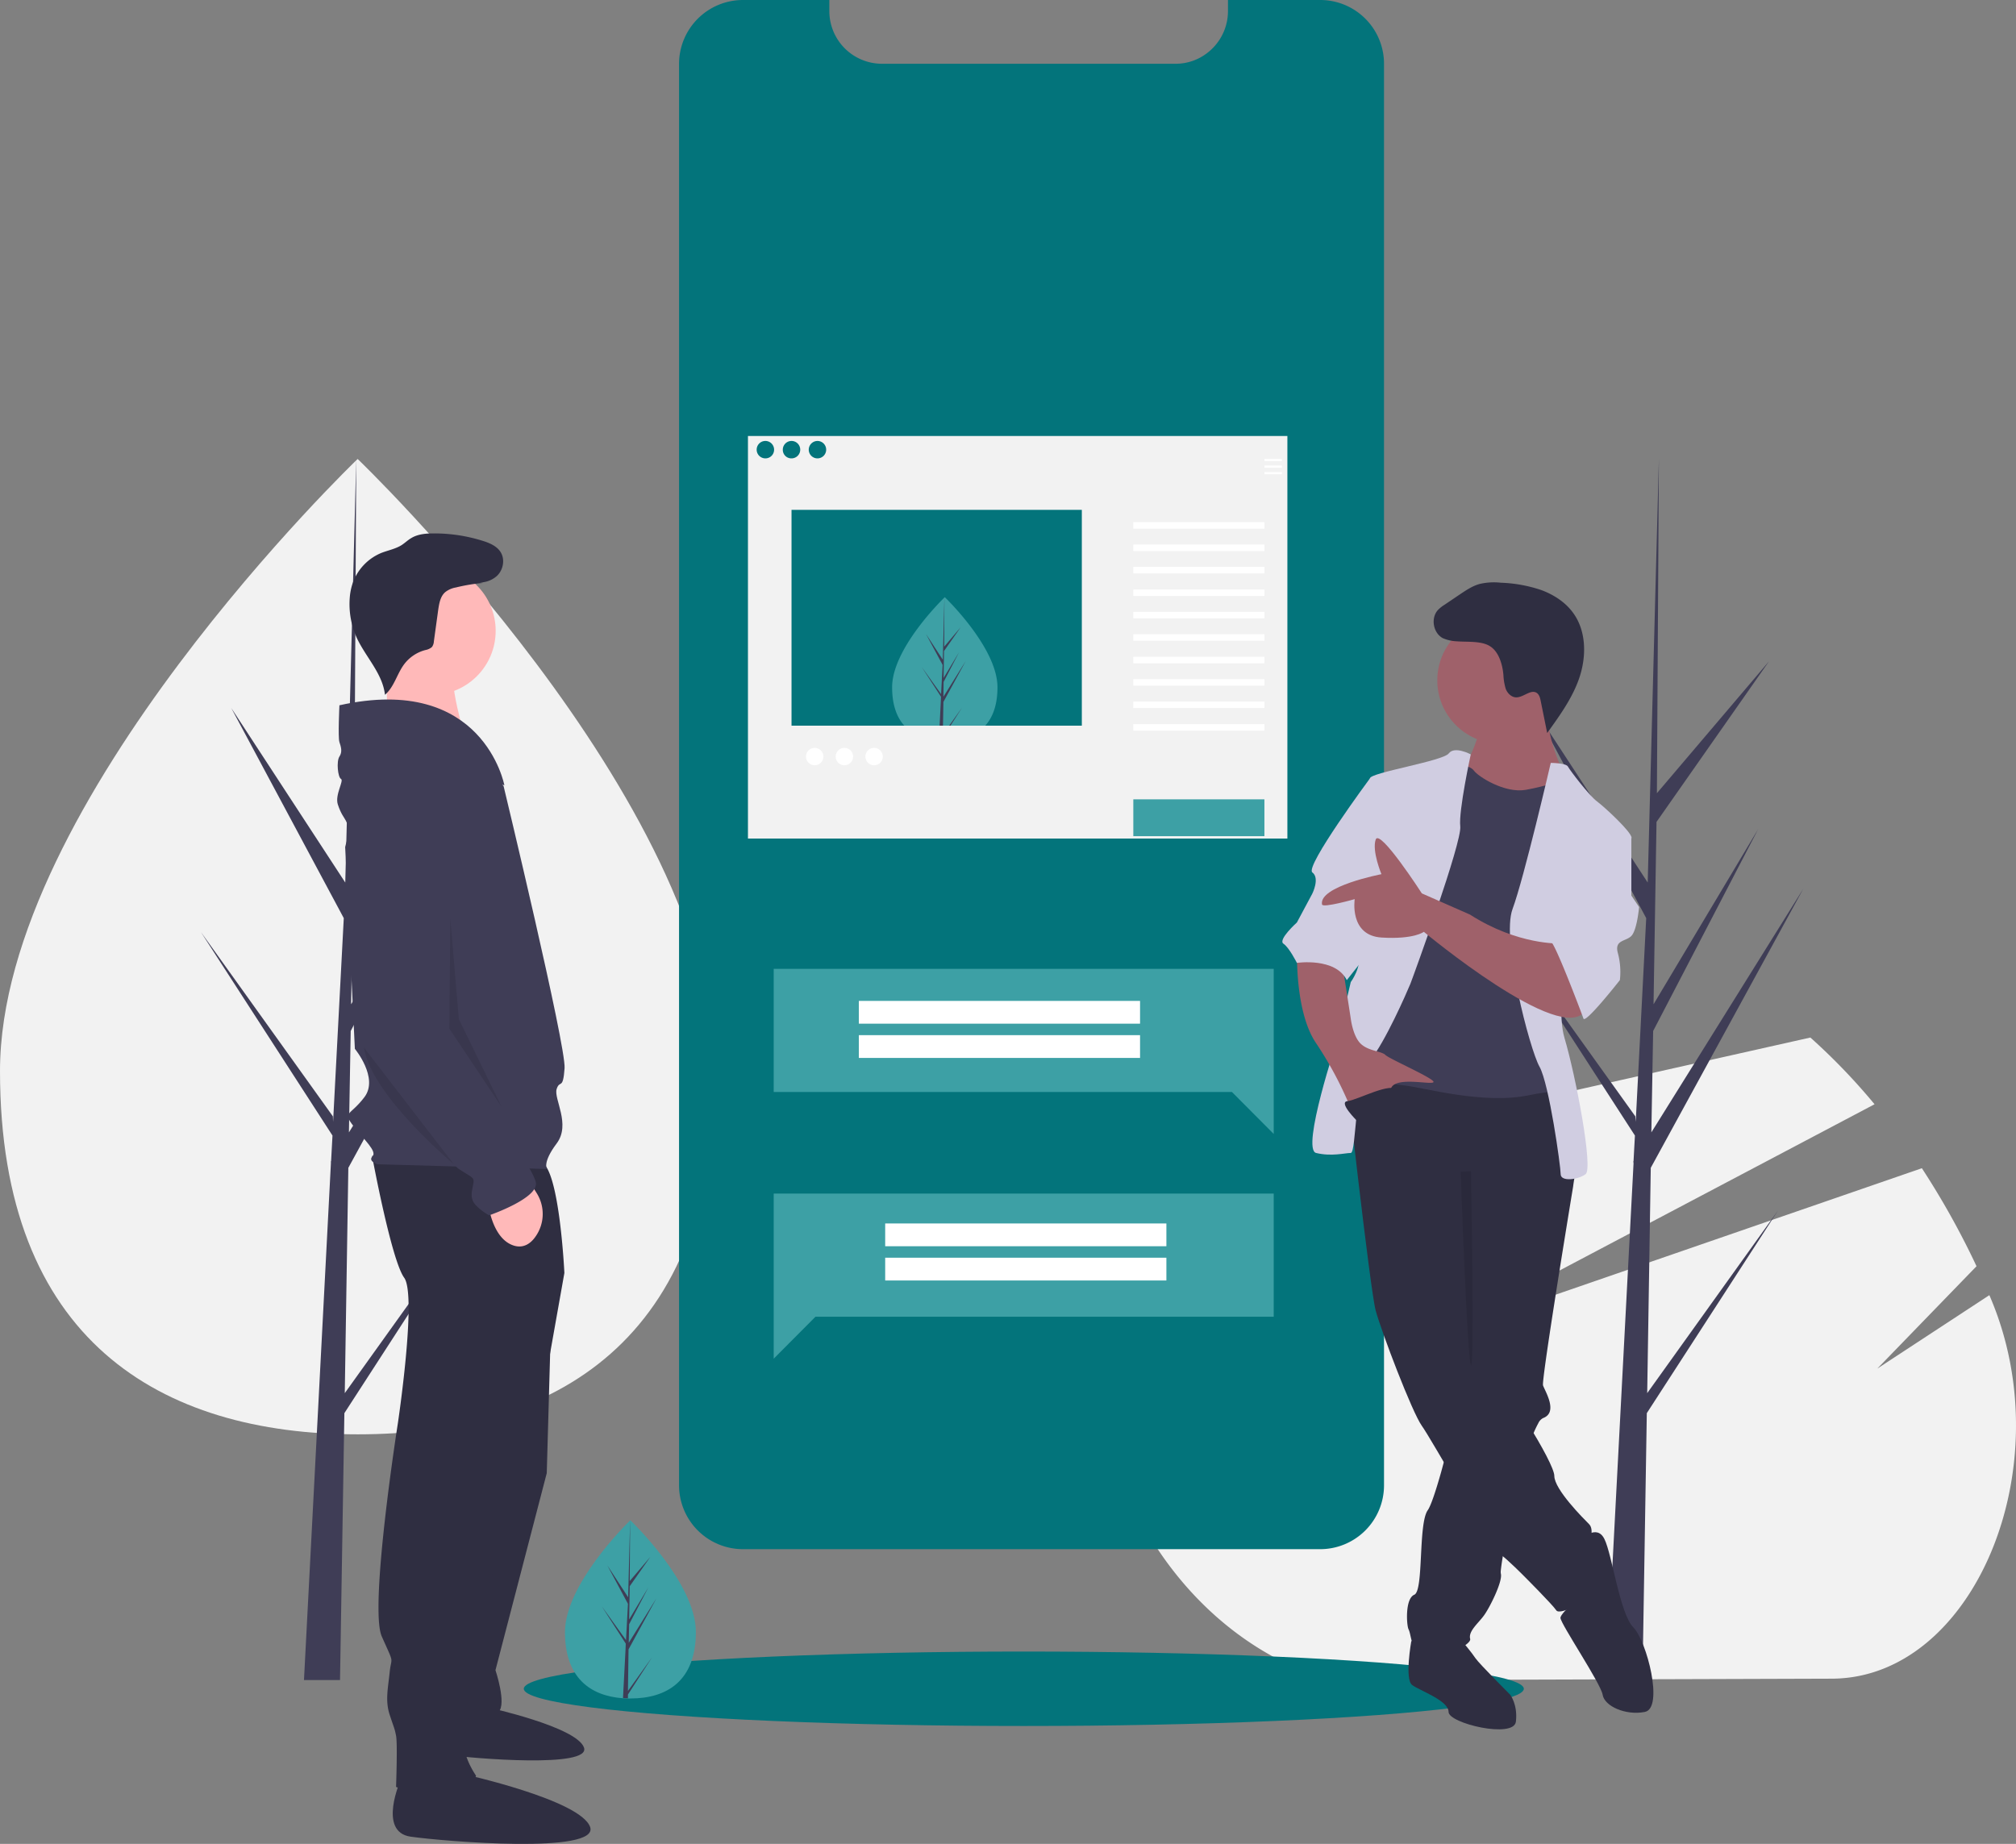
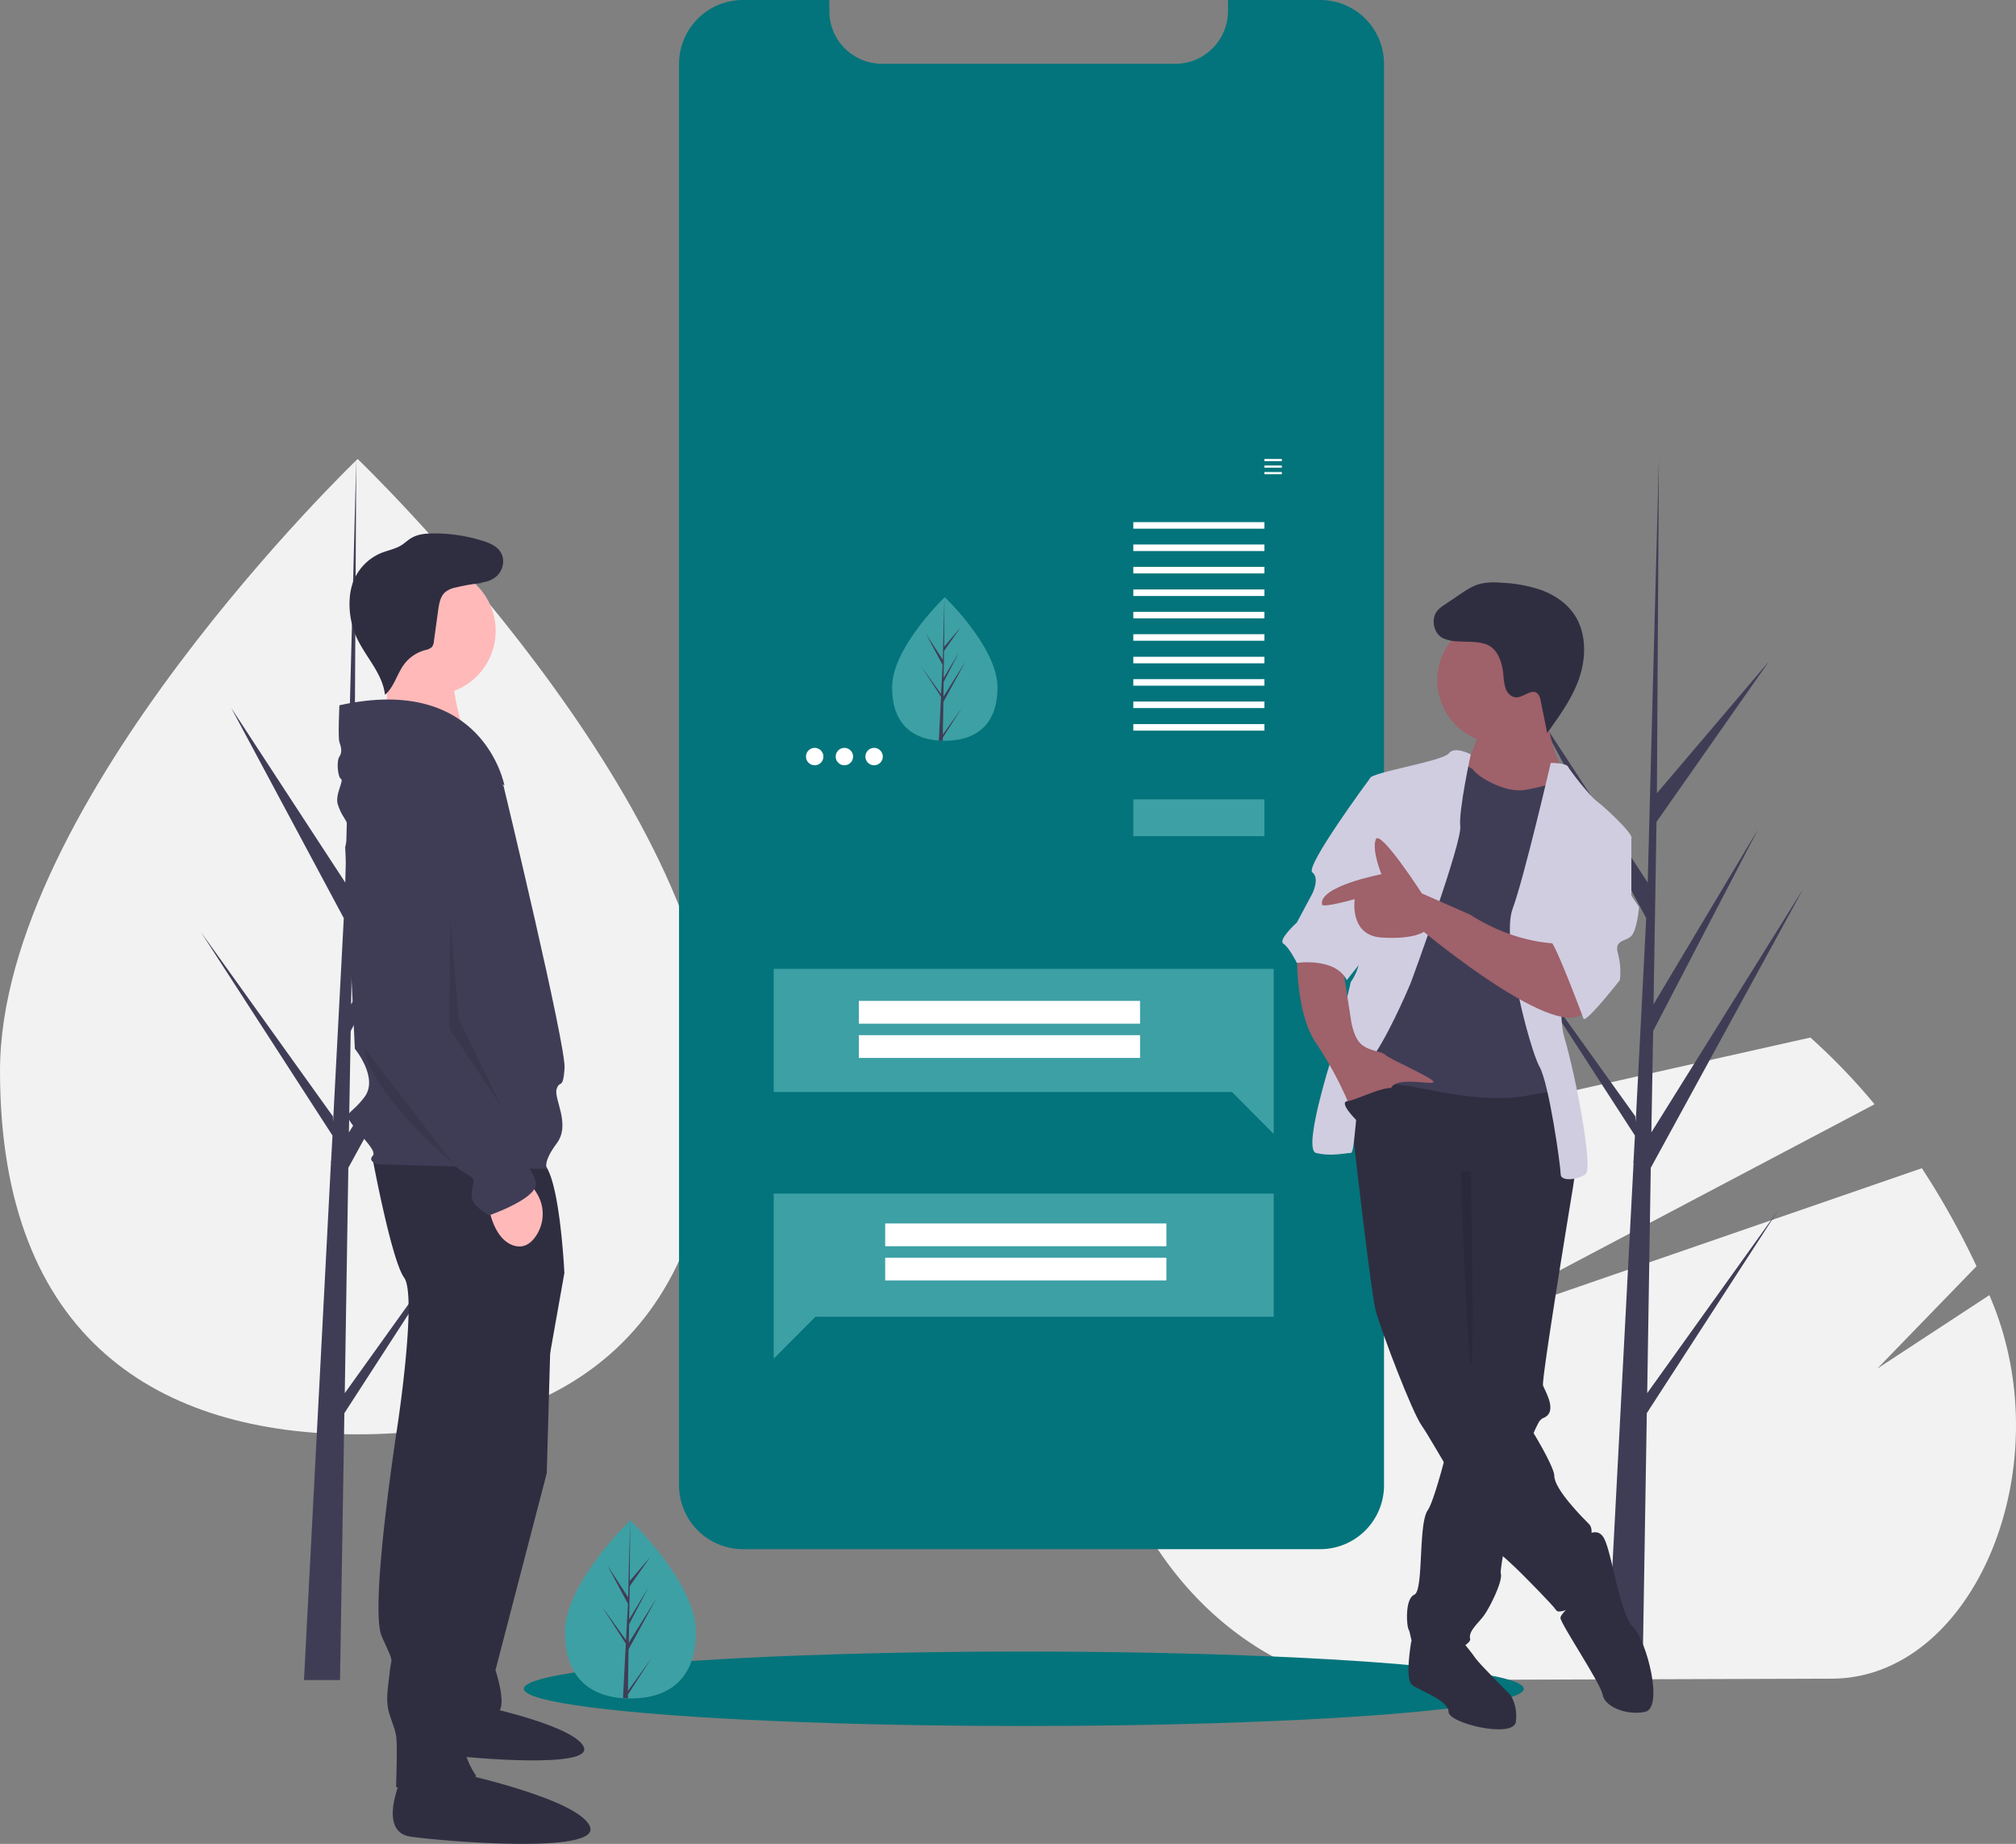
<svg xmlns="http://www.w3.org/2000/svg" width="1018.035" height="931.24" viewBox="0 0 1018.035 931.24">
  <rect x="0" y="0" width="1018.035" height="931.24" fill="#808080" stroke="none" />
  <g id="standard" transform="translate(-3.9 66)">
    <path id="Path_1164" data-name="Path 1164" d="M929,781.8l-253.8.8c-67.3-20.2-122.5-90.5-122.9-195.9a289.346,289.346,0,0,1,3.6-47.4l204.5-45.9L918.1,458a312.508,312.508,0,0,1,32.4,33.7L799.7,571.3l-71.2,37.6,80-27.6L974.4,524a405.759,405.759,0,0,1,27.6,49.5l-50.1,51.7,56.6-37.1c.2.6.5,1.1.7,1.7C1045.2,675.1,1000.6,781.5,929,781.8Z" fill="#f2f2f2" />
    <path id="Path_1165" data-name="Path 1165" d="M835.7,637.6l1.8-113.8,77-140.9-76.7,123,.9-51.2,53-101.9-52.8,88.4h0l1.5-92.1L897.2,268l-56.6,66.6,1-168.8-5.9,223.5.5-9.2-57.8-88.5,56.8,106.1-5.3,102.9-.2-2.8-66.6-93,66.4,102.7-.7,12.9-.1.1.1,1.1L815.1,782.5h18.2l2.2-134.8,66.3-102.4Z" fill="#3f3d56" />
    <path id="Path_1166" data-name="Path 1166" d="M777.3,434.1c-38.4,11-85.6,25-134.1,39.4-70.2,20.9-143.1,43-196.2,59.2v-.2a74.188,74.188,0,0,1,13.5-31.3c39.3-51.1,89.4-86.9,145.2-100.1h0a208.269,208.269,0,0,1,47.8-5.7C697.8,395.3,739.9,409.2,777.3,434.1Z" fill="#f2f2f2" />
    <ellipse id="Ellipse_29" data-name="Ellipse 29" cx="252.5" cy="18.8" rx="252.5" ry="18.8" transform="translate(268.4 768.1)" fill="#03747b" />
    <path id="Path_1167" data-name="Path 1167" d="M365.2,474.9c0,136-80.9,183.5-180.6,183.5S3.9,610.9,3.9,474.9,184.5,165.8,184.5,165.8,365.2,338.8,365.2,474.9Z" fill="#f2f2f2" />
    <path id="Path_1168" data-name="Path 1168" d="M178,637.6l1.8-113.8,77-140.9-76.7,123,.9-51.2,53-101.9-52.8,88.4h0l1.5-92.1L239.5,268l-56.6,66.6.9-168.8L178,389.3l.5-9.2-57.8-88.5,56.8,106.1-5.4,102.9-.1-2.8-66.6-93,66.4,102.7-.7,12.9-.1.1v1.1L157.4,782.5h18.2l2.2-134.8,66.3-102.4Z" fill="#3f3d56" />
    <path id="Path_1169" data-name="Path 1169" d="M698.8,32.3V750.2a32.264,32.264,0,0,1-32.3,32.2H375.1a32.308,32.308,0,0,1-32.3-32.1V32.3A32.286,32.286,0,0,1,375.1,0h43.6V5.6a26.588,26.588,0,0,0,26.6,26.6H593.5A25.968,25.968,0,0,0,609.2,27a27.458,27.458,0,0,0,2.6-2.2A26.621,26.621,0,0,0,620,5.6V0h46.5a32.222,32.222,0,0,1,32.3,32.3Z" transform="translate(4 -66)" fill="#03747b" />
    <path id="Path_1170" data-name="Path 1170" d="M507.6,281.1c0,20-11.9,27-26.6,27h-1a12.749,12.749,0,0,1-2-.1c-13.3-.9-23.6-8.3-23.6-26.9,0-19.3,24.6-43.6,26.5-45.4h0l.1-.1S507.6,261,507.6,281.1Z" fill="#3da0a5" />
    <path id="Path_1171" data-name="Path 1171" d="M480,305l9.7-13.6L480,306.5v1.6a12.749,12.749,0,0,1-2-.1l1-20v-.2h0l.1-1.9-9.8-15.1,9.8,13.7v.4l.8-15.1-8.4-15.6,8.5,13,.8-31.4v0l-.1,24.8,8.3-9.8-8.4,12-.2,13.6,7.8-13-7.8,15-.1,7.5,11.3-18.1-11.3,20.7Z" fill="#3f3d56" />
    <path id="Path_1172" data-name="Path 1172" d="M647.1,536.8H394.6v83.4L415.7,599H647.1Z" fill="#3da0a5" />
    <rect id="Rectangle_141" data-name="Rectangle 141" width="142" height="11.5" transform="translate(450.9 551.9)" fill="#fff" />
    <rect id="Rectangle_142" data-name="Rectangle 142" width="142" height="11.5" transform="translate(450.9 569.2)" fill="#fff" />
    <path id="Path_1173" data-name="Path 1173" d="M394.6,423.3H647.1v83.4L626,485.5H394.6Z" fill="#3da0a5" />
    <rect id="Rectangle_143" data-name="Rectangle 143" width="142" height="11.5" transform="translate(437.6 439.5)" fill="#fff" />
    <rect id="Rectangle_144" data-name="Rectangle 144" width="142" height="11.5" transform="translate(437.6 456.8)" fill="#fff" />
-     <path id="Path_1174" data-name="Path 1174" d="M384.6,162.2V365.5H657V162.2Zm35.1,2.5a4.4,4.4,0,1,1-4.4,4.4h0a4.439,4.439,0,0,1,4.4-4.4Zm-26.3,8.8a4.4,4.4,0,1,1,4.4-4.4,4.375,4.375,0,0,1-4.4,4.4Zm8.8-4.4a4.4,4.4,0,1,1,4.4,4.4h0a4.313,4.313,0,0,1-4.4-4.4Zm151,139.4H406.6v-109H553.2Z" transform="translate(-3 -8)" fill="#f2f2f2" />
    <rect id="Rectangle_145" data-name="Rectangle 145" width="8.8" height="1.1" transform="translate(642.4 165.8)" fill="#fff" />
    <rect id="Rectangle_146" data-name="Rectangle 146" width="8.8" height="1.1" transform="translate(642.4 169.1)" fill="#fff" />
    <rect id="Rectangle_147" data-name="Rectangle 147" width="8.8" height="1.1" transform="translate(642.4 172.4)" fill="#fff" />
    <rect id="Rectangle_148" data-name="Rectangle 148" width="66.2" height="3.3" transform="translate(576.2 197.7)" fill="#fff" />
    <rect id="Rectangle_149" data-name="Rectangle 149" width="66.2" height="3.3" transform="translate(576.2 209)" fill="#fff" />
    <rect id="Rectangle_150" data-name="Rectangle 150" width="66.2" height="3.3" transform="translate(576.2 220.3)" fill="#fff" />
    <rect id="Rectangle_151" data-name="Rectangle 151" width="66.2" height="3.3" transform="translate(576.2 231.7)" fill="#fff" />
    <rect id="Rectangle_152" data-name="Rectangle 152" width="66.2" height="3.3" transform="translate(576.2 243)" fill="#fff" />
    <rect id="Rectangle_153" data-name="Rectangle 153" width="66.2" height="3.3" transform="translate(576.2 254.3)" fill="#fff" />
    <rect id="Rectangle_154" data-name="Rectangle 154" width="66.2" height="3.3" transform="translate(576.2 265.7)" fill="#fff" />
    <rect id="Rectangle_155" data-name="Rectangle 155" width="66.2" height="3.3" transform="translate(576.2 277)" fill="#fff" />
    <rect id="Rectangle_156" data-name="Rectangle 156" width="66.2" height="3.3" transform="translate(576.2 288.3)" fill="#fff" />
    <rect id="Rectangle_157" data-name="Rectangle 157" width="66.2" height="3.3" transform="translate(576.2 299.7)" fill="#fff" />
    <circle id="Ellipse_30" data-name="Ellipse 30" cx="4.4" cy="4.4" r="4.4" transform="translate(410.9 311.7)" fill="#fff" />
    <circle id="Ellipse_31" data-name="Ellipse 31" cx="4.4" cy="4.4" r="4.4" transform="translate(425.9 311.7)" fill="#fff" />
    <circle id="Ellipse_32" data-name="Ellipse 32" cx="4.4" cy="4.4" r="4.4" transform="translate(440.9 311.7)" fill="#fff" />
    <rect id="Rectangle_158" data-name="Rectangle 158" width="66.2" height="18.6" transform="translate(576.2 337.7)" fill="#3da0a5" />
    <path id="Path_1175" data-name="Path 1175" d="M282.4,593.1,280,678l-25.9,99.5s5.7,17,1.6,21c-4,4-22.6,11.3-22.6,11.3l15.4-211.9Z" fill="#2f2e41" />
    <path id="Path_1176" data-name="Path 1176" d="M226.2,798.1s-9.2,20.3,3.7,22.2c12.9,1.8,72.6,6.8,68.9-3.7s-48.6-20.3-48.6-20.3Z" fill="#2f2e41" />
    <path id="Path_1177" data-name="Path 1177" d="M191.8,517.8s9.7,52.6,16.2,61.5-3.2,73.6-3.2,73.6-14.6,93-8.1,107.6,4.9,9.7,4,17.8c-.8,8.1-2.4,14.6,0,21.8,2.4,7.3,2.4,6.5,3.2,10.5s0,25.9,0,25.9,34.8,12.1,40.4-5.7c0,0-8.1-11.3-5.7-20.2a106.9,106.9,0,0,0,4-27.5v-17L280,627l8.9-50.1s-2.4-51-11.3-55.8C268.7,516.2,191.8,517.8,191.8,517.8Z" fill="#2f2e41" />
    <path id="Path_1178" data-name="Path 1178" d="M206.4,832.5s-12.1,26.7,4.9,29.1,95.4,8.9,90.6-4.9c-4.9-13.7-64-26.7-64-26.7Z" fill="#2f2e41" />
    <circle id="Ellipse_33" data-name="Ellipse 33" cx="32.4" cy="32.4" r="32.4" transform="translate(189.4 220.2)" fill="#ffb9b9" />
    <path id="Path_1179" data-name="Path 1179" d="M199,266.9l.6,41.3,39.7.1s-10.1-32.3-5.6-39.1C238.2,262.5,199,266.9,199,266.9Z" fill="#ffb9b9" />
    <path id="Path_1180" data-name="Path 1180" d="M258.2,331s-28.3-36.4-50.1-21-29.9,51.8-29.9,51.8l4.9,101.9s12.1,14.6,4.9,24.3c-7.3,9.7-11.3,7.3-5.7,14.6,5.7,7.3,12.1,12.9,9.7,15.4-2.4,2.4,2.4,4,2.4,4l85.7,2.4s-2.4-3.2,4.9-12.9-1.6-22.6,0-27.5,3.2.8,4-10.5S258.2,331,258.2,331Z" fill="#3f3d56" />
    <path id="Path_1181" data-name="Path 1181" d="M250.1,539.7s1.6,20.2,13.7,23.5c4.5,1.2,8-1.1,10.4-4.5a19.747,19.747,0,0,0,.6-22.3l-3-4.8Z" fill="#ffb9b9" />
    <path id="Path_1182" data-name="Path 1182" d="M175.3,290.2s-.8,16.2,0,18.6,1.6,4.9,0,7.3-.8,10.5.8,11.3-3.2,8.1-1.6,12.9c1.6,4.9,3.2,6.5,4,8.1s2.1,4.5,2.1,4.5,23.8-50.6,43.2-38.5,34.8,16.2,34.8,16.2S248,274,175.3,290.2Z" fill="#3f3d56" />
    <path id="Path_1183" data-name="Path 1183" d="M210.4,327.8s-25.9,2.4-24.3,36.4-2.4,87.3-2.4,87.3,44.5,67.9,51.8,72.8,8.1,4,7.3,8.1-1.6,7.3,1.6,10.5a28.459,28.459,0,0,0,6.5,4.9s25.9-8.9,23.5-17-13.7-21-13.7-21-19.4-31.5-20.2-36.4-.8-4-3.2-6.5-8.9-12.1-8.9-17V434.5l6.8-82.1a23.816,23.816,0,0,0-6.3-18.4A21.527,21.527,0,0,0,210.4,327.8Z" fill="#3f3d56" />
    <path id="Path_1184" data-name="Path 1184" d="M242.6,227.7a13.168,13.168,0,0,0,12.2-2.8c3.2-3,4.2-8.2,2-11.9-1.9-3.2-5.7-4.8-9.3-5.9a81.308,81.308,0,0,0-24.5-3.7c-4,0-8.1.3-11.5,2.4-1.7,1-3.1,2.4-4.8,3.5-3,1.9-6.7,2.6-10.1,3.9a25.773,25.773,0,0,0-14.7,15.6,30.4,30.4,0,0,0-1.4,7.3A41.41,41.41,0,0,0,184,256c4.5,9.8,13.1,18.1,14.3,28.9,4.6-3.9,6-10.4,9.6-15.3a19.645,19.645,0,0,1,10.8-7.3,7.081,7.081,0,0,0,3.3-1.5,5.339,5.339,0,0,0,1-2.9l2.2-16c.5-3.3,1.1-6.8,3.6-8.9a11.95,11.95,0,0,1,5.3-2.3,92.426,92.426,0,0,1,13.8-2.3" fill="#2f2e41" />
    <path id="Path_1185" data-name="Path 1185" d="M187.7,463.1,233.1,522S191.3,487.1,187.7,463.1Z" opacity="0.1" />
    <path id="Path_1186" data-name="Path 1186" d="M231.3,397.9l-.5,55.6L257.2,493l-21.6-44.3Z" opacity="0.1" />
    <path id="Path_1187" data-name="Path 1187" d="M721.9,766.6l-5.3-3.9s-3.5,19.4.4,22.3,18.4,7.8,18.4,13.6,33,13.6,34,4.9-2.9-13.6-2.9-13.6S751,774.4,749,771.5c-1.9-2.9-6.8-8.7-6.8-8.7Z" fill="#2f2e41" />
    <path id="Path_1188" data-name="Path 1188" d="M799.6,525s-.1.9-.4,2.4c-.2,1.4-.6,3.3-.9,5.8-4.1,24.9-16,98.1-15.2,100.5,1,2.9,7.8,13.6,0,16.5a5.5,5.5,0,0,0-2.4,2.6,55.339,55.339,0,0,0-4.1,9.7c-4.6,13.4-9.6,34.9-12.4,49.8-1.3,6.5-2.1,11.8-2.4,14.6a6.056,6.056,0,0,0,0,1.9c1,3.9-5.8,17.5-8.7,21.3-2.9,3.9-7.8,7.8-6.8,11.6,1,3.9-24.3,14.6-27.2,7.8s-2.9-10.7-3.9-12.6-1.9-15.5,2.9-17.5,1.9-35.9,6.8-42.7c1.6-2.3,4.1-9.9,6.7-19.1,1-3.6,2-7.5,3.1-11.3,4.1-15.8,7.7-31.7,7.7-31.7l-1-113.5,53.4-6.8,1.4,3,2.7,6Z" fill="#2f2e41" />
    <path id="Path_1189" data-name="Path 1189" d="M802.5,711.3s7.8-7.8,11.6,0c3.9,7.8,7.8,37.8,14.6,44.6s15.5,40.8,5.8,42.7-20.4-2.9-21.3-8.7c-1-5.8-21.3-35.9-21.3-38.8s13.6-13.6,13.6-13.6Z" fill="#2f2e41" />
    <path id="Path_1190" data-name="Path 1190" d="M683.1,471.7s12.6,113.5,15.5,124.2,18.4,51.4,23.3,58.2,35.9,62.1,39.8,65,11.6,10.7,11.6,10.7,14.6,14.6,16.5,17.5,18.4-5.8,19.4-11.6-1-15.5-1.9-19.4c-1-3.9,1.9-9.7-1-12.6s-17.5-17.5-17.5-24.3S763.7,632.7,754,624s-7.8-23.3-7.8-23.3V541.5L799.6,525s-2.9-46.6-9.7-46.6S693.8,462.9,683.1,471.7Z" fill="#2f2e41" />
    <circle id="Ellipse_34" data-name="Ellipse 34" cx="32" cy="32" r="32" transform="translate(729.7 245.6)" fill="#9f616a" />
    <path id="Path_1191" data-name="Path 1191" d="M751.1,302.8s-3.9,14.6-8.7,18.4S755,341.6,755,341.6l33,1.9,5.8-18.4s-10.7-21.3-7.8-34.9S751.1,302.8,751.1,302.8Z" fill="#9f616a" />
    <path id="Path_1192" data-name="Path 1192" d="M737.5,319.3s8.7,1,10.7,3.9,15.5,11.6,26.2,9.7,17.5-4.9,19.4-3.9,5.8,21.3,5.8,21.3l-10.7,31,1.9,85.4,2.9,23.3s5.8-7.8-17.5-2.9-53.4-3.9-63.1-4.9-26.2-3.9-27.2-9.7,2.9-27.2,2.9-27.2l15.5-65,9.7-34.9Z" fill="#3f3d56" />
    <path id="Path_1193" data-name="Path 1193" d="M746.6,315s-8.2-4.4-11.1-.5-39.8,9.7-39.8,12.6-7.8,81.5-5.8,88.3c1.9,6.8-3.9,14.6-3.9,14.6l-6.8,29.1s-18.4,55.3-10.7,57.2c7.8,1.9,14.6,0,17.5,0s1.9-36.9,9.7-46.6,18.4-34,20.4-38.8c1.9-4.9,26.2-71.8,25.2-79.6C740.4,343.6,746.6,315,746.6,315Z" fill="#d0cde1" />
    <path id="Path_1194" data-name="Path 1194" d="M787,319.3s7.8,0,8.7,1.9c1,1.9,10.7,14.6,14.6,17.5s17.5,15.5,17.5,18.4-28.1,24.3-28.1,24.3-11.6,57.2-5.8,76.7,14.6,66,10.7,68.9-12.6,3.9-12.6,0-5.8-45.6-10.7-54.3-19.4-64-13.6-79.6S787,319.3,787,319.3Z" fill="#d0cde1" />
    <path id="Path_1195" data-name="Path 1195" d="M658.9,415.4s-1,30.1,9.7,45.6a186.07,186.07,0,0,1,17.5,33s17.5-4.9,20.4-10.7,21.3-1,21.3-2.9-22.3-11.6-24.3-13.6-8.7-1.9-12.6-5.8-4.9-12.6-4.9-12.6l-3.9-25.2Z" fill="#9f616a" />
    <path id="Path_1196" data-name="Path 1196" d="M739.7,257.9a19.841,19.841,0,0,1-7.2-1.6c-4.9-2.6-6.2-10.1-2.5-14.2a17.554,17.554,0,0,1,3.4-2.7l7.4-5c3.3-2.2,6.6-4.5,10.4-5.5a31.585,31.585,0,0,1,10.6-.6,71.261,71.261,0,0,1,20.4,3.7c6.5,2.4,12.6,6.4,16.5,12.1,6.2,9,6.3,21.2,2.9,31.7-3.4,10.4-10,19.5-16.4,28.4l-3.3-16.3c-.3-1.5-.7-3-1.9-3.9-3-2.1-6.7,2.2-10.4,2.2-2.4,0-4.4-2-5.3-4.2a27.756,27.756,0,0,1-1.2-7c-.4-5-2.2-11.9-6.9-14.7C751.9,257.6,744.6,258.3,739.7,257.9Z" fill="#2f2e41" />
-     <path id="Path_1197" data-name="Path 1197" d="M741.5,525.8s3.3,94.8,5.2,97.7,0-98,0-98Z" opacity="0.1" />
+     <path id="Path_1197" data-name="Path 1197" d="M741.5,525.8s3.3,94.8,5.2,97.7,0-98,0-98" opacity="0.1" />
    <path id="Path_1198" data-name="Path 1198" d="M703.5,327.1h-7.8s-33,44.6-29.1,47.5,0,10.7,0,10.7l-7.8,14.6s-9.7,8.7-6.8,10.7c2.9,1.9,6.8,9.7,6.8,9.7s19.4-2.9,25.2,8.7l12.6-15.9Z" fill="#d0cde1" />
    <path id="Path_1199" data-name="Path 1199" d="M791.8,410.5s-21.3,1-45.6-14.6l-24.3-10.7s-21.3-33-23.3-27.2,2.9,17.5,2.9,17.5-31.8,6.1-30,15.3c.4,1.9,16.5-2.7,16.5-2.7s-2.9,18.4,13.6,19.4,21.3-2.9,21.3-2.9,69.9,58.2,81.5,39.8C816.1,426.1,791.8,410.5,791.8,410.5Z" fill="#9f616a" />
    <path id="Path_1200" data-name="Path 1200" d="M817,353.3l10.7,3.9v29.1l3.9,5.8s-1,11.6-3.9,14.6c-2.9,2.9-8.7,1.9-6.8,8.7a36.567,36.567,0,0,1,1,13.6s-17.5,22.3-18.4,19.4c-1-2.9-14.6-38.8-16.5-38.8s19.4-56.3,19.4-56.3H817Z" fill="#d0cde1" />
    <path id="Path_1201" data-name="Path 1201" d="M689.4,500.3s-10-9.7-5-10.2,22.5-10.2,25.4-5.3C712.7,489.6,689.4,500.3,689.4,500.3Z" fill="#2f2e41" />
    <path id="Path_1202" data-name="Path 1202" d="M355.3,758.2c0,24.9-14.8,33.6-33,33.6H321c-.8,0-1.7-.1-2.5-.1-16.5-1.2-29.3-10.3-29.3-33.4,0-23.9,30.6-54.2,32.9-56.4h0l.1-.1S355.3,733.3,355.3,758.2Z" fill="#3da0a5" />
    <path id="Path_1203" data-name="Path 1203" d="M321,788l12.1-16.9L321,789.8v1.9c-.8,0-1.7-.1-2.5-.1l1.3-24.9v-.2h0l.1-2.4-12.1-18.8,12.2,17v.5l1-18.8-10.4-19.4,10.5,16.1,1-39v0l-.2,30.8,10.4-12.2-10.4,14.8-.3,16.8,9.7-16.2-9.7,18.6-.2,9.4,14-22.5L321.3,767Z" fill="#3f3d56" />
  </g>
</svg>